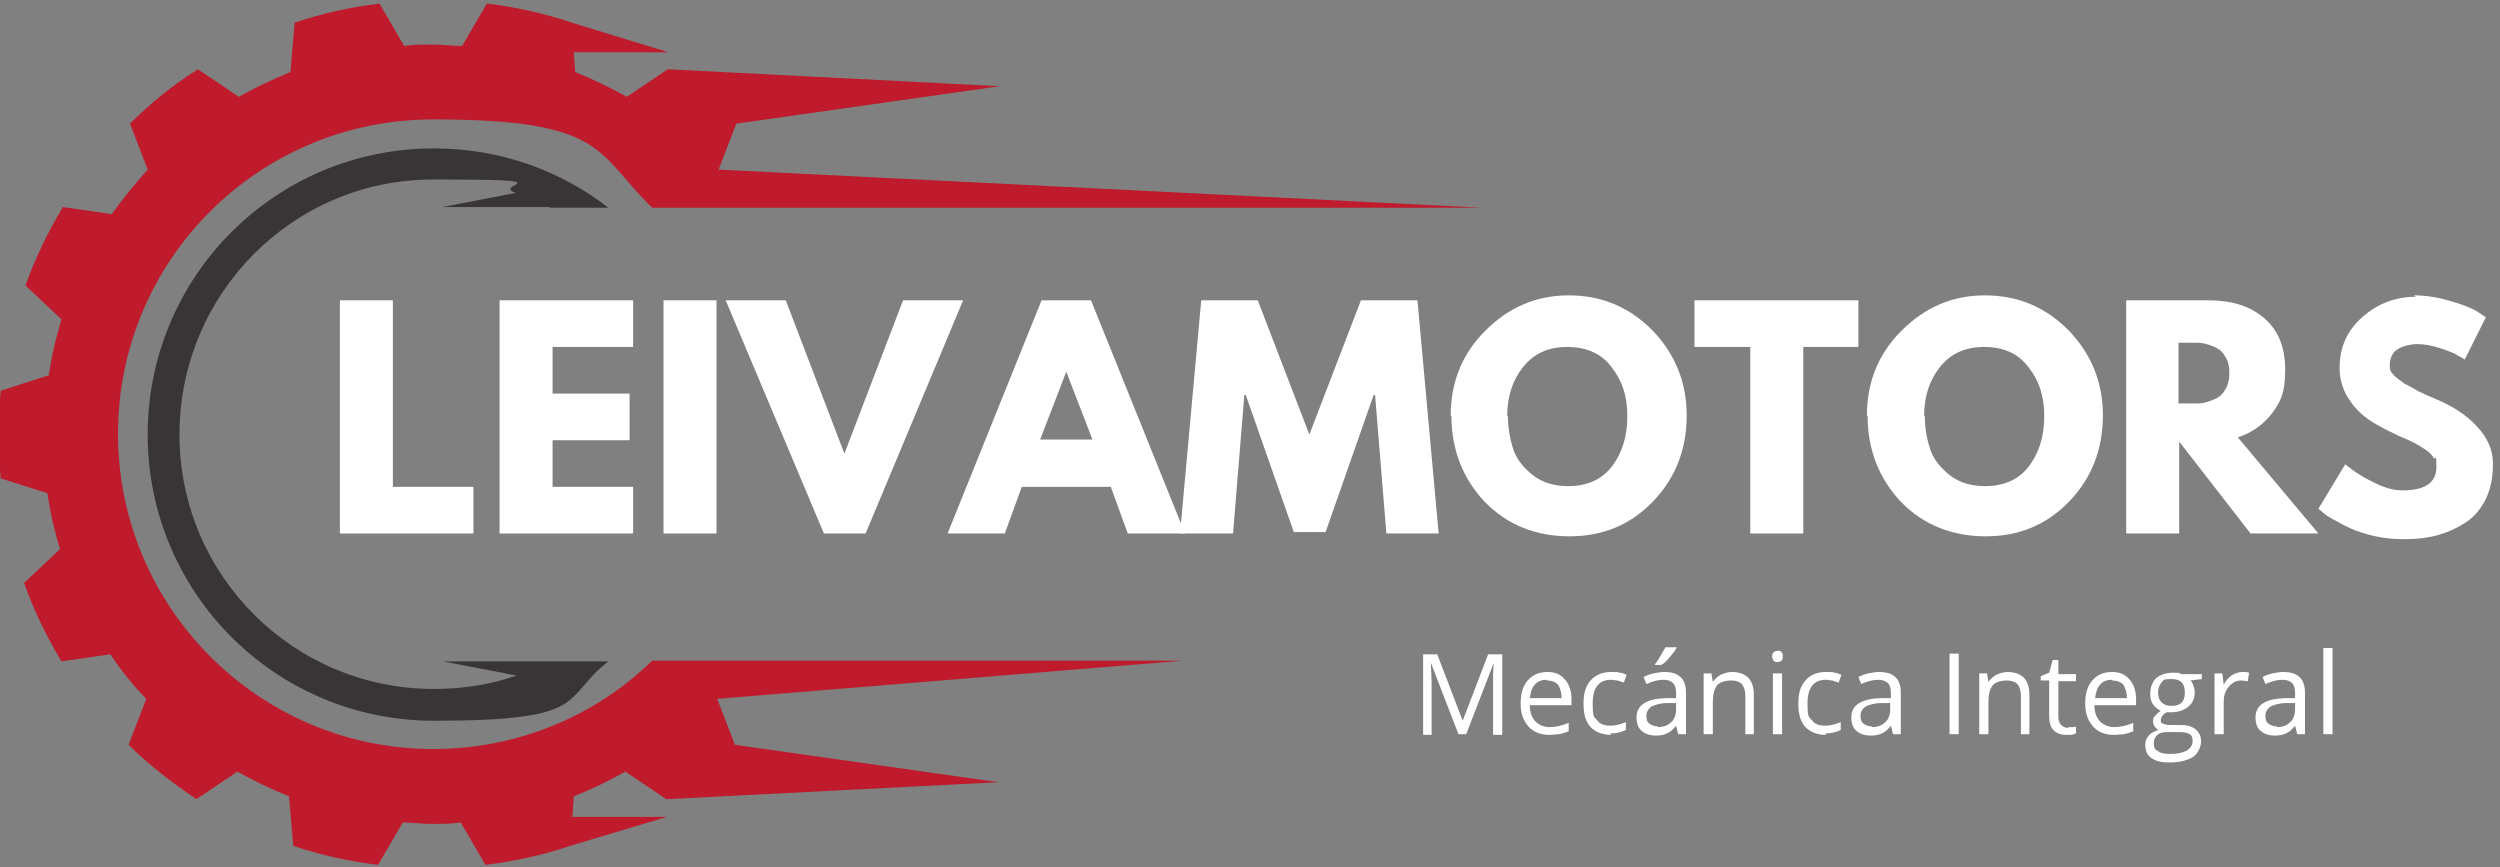
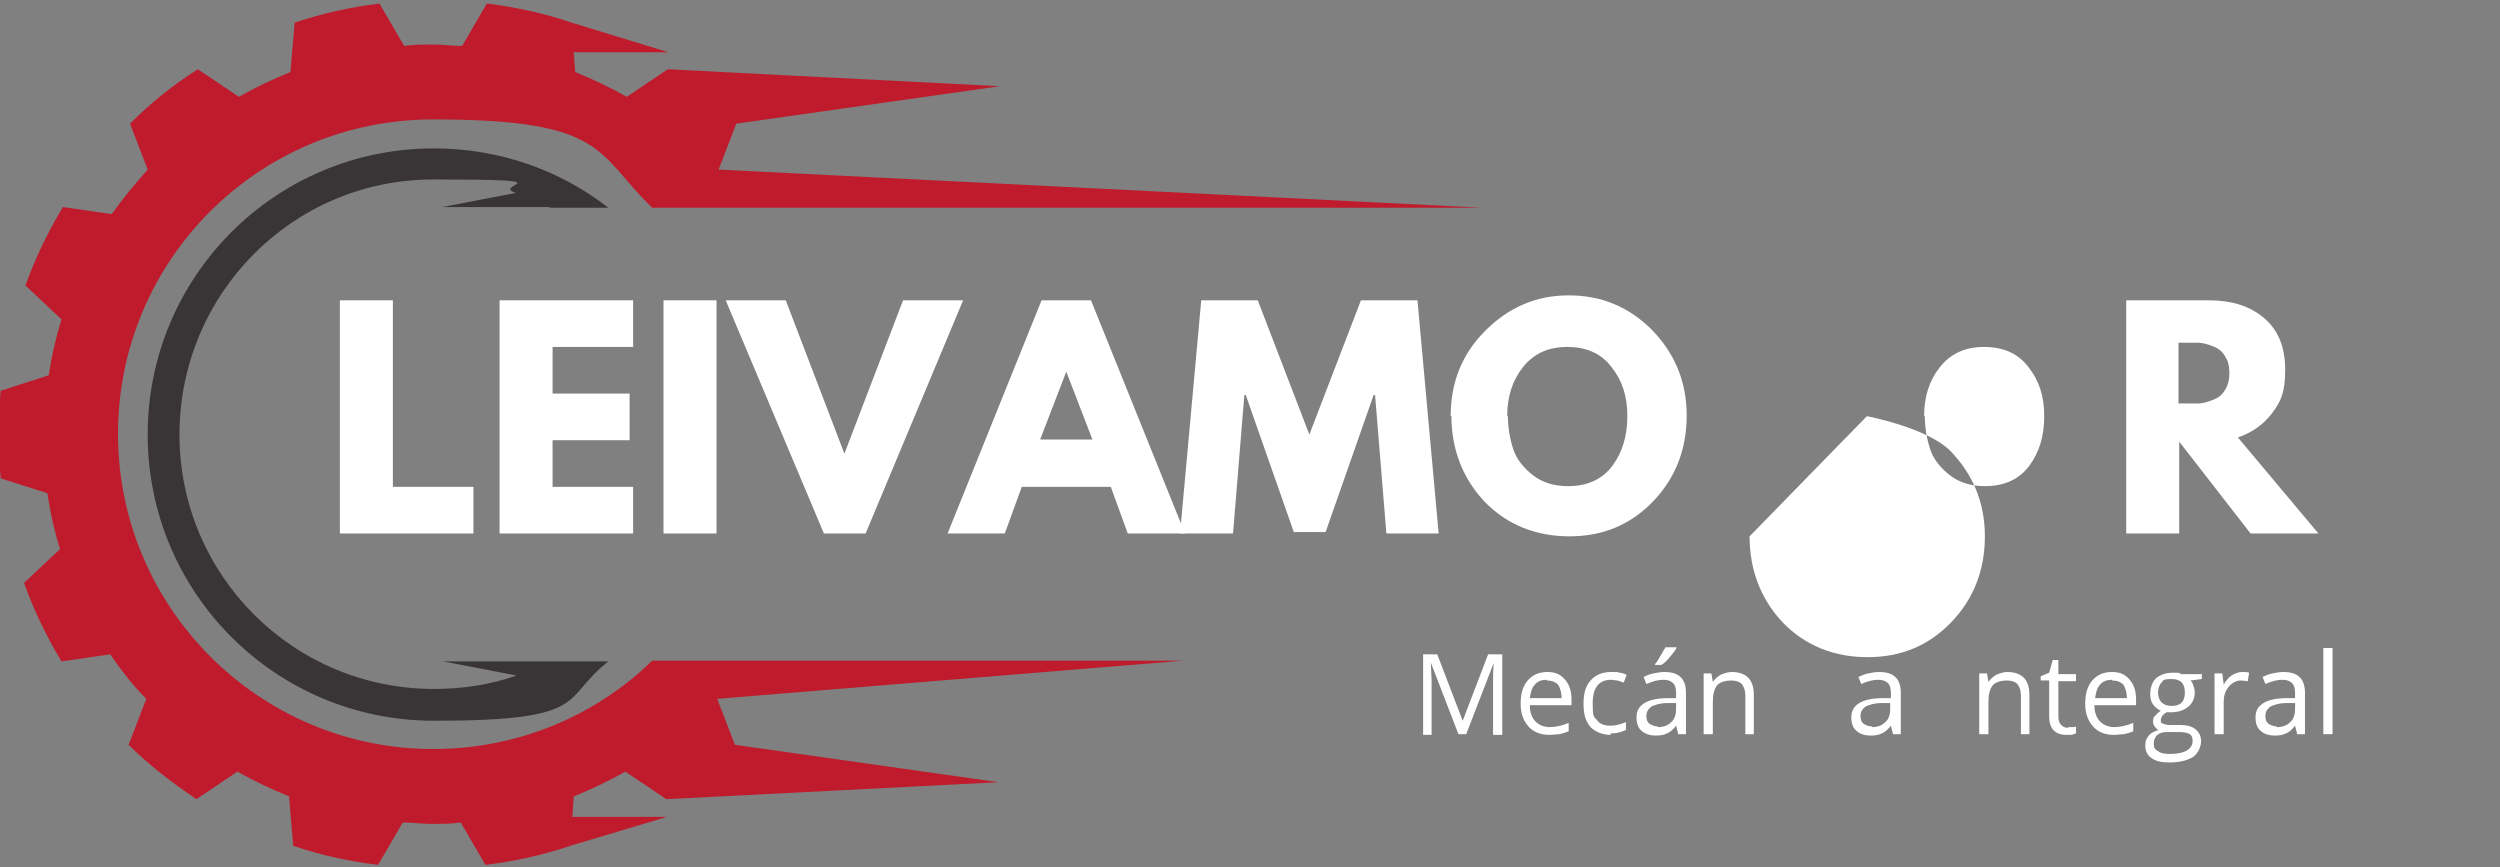
<svg xmlns="http://www.w3.org/2000/svg" viewBox="0 0 353.8 122.7">
  <rect x="0" y="0" width="353.8" height="122.7" fill="#808080" stroke="none" />
  <defs>
    <style>      .cls-1 {        fill: none;      }      .cls-2 {        fill: #393536;      }      .cls-3 {        fill: #bf1b2c;      }      .cls-4 {        fill: #fff;      }      .cls-5 {        clip-path: url(#clippath);      }    </style>
    <clipPath id="clippath">
      <rect class="cls-1" x="-.2" y=".5" width="210" height="122" />
    </clipPath>
  </defs>
  <g>
    <g id="Capa_1">
      <g class="cls-5">
        <path class="cls-3" d="M106.1,93.5h-13.8c-8,7.8-19,12.5-31,12.5-24.6,0-44.6-20-44.6-44.6S36.6,16.9,61.3,16.9s23,4.8,31,12.5h117.5l-108.1-5.4,2.5-6.5,37.3-5.3-47-2.4-5.8,3.9c-2.3-1.3-4.8-2.5-7.3-3.5l-.2-2.8h13.4s-13.7-4.2-13.7-4.2c-3.8-1.3-7.9-2.2-12-2.7l-3.5,6c-1.3,0-2.7-.2-4.1-.2s-2.7,0-4.1.2l-3.5-6c-4.1.5-8.1,1.4-12,2.7l-.6,7c-2.5,1-5,2.2-7.3,3.5l-5.8-3.9c-3.5,2.2-6.7,4.8-9.6,7.7l2.5,6.5c-1.8,2-3.5,4.1-5.1,6.3l-6.9-1c-2.1,3.5-3.9,7.2-5.3,11.1l5.1,4.8c-.8,2.6-1.4,5.2-1.8,7.9L.1,55.3c-.2,2-.3,4.1-.3,6.2s.1,4.1.3,6.2l6.6,2.1c.4,2.7,1,5.4,1.8,7.9l-5.1,4.8c1.4,3.9,3.2,7.6,5.3,11.1l6.9-1c1.5,2.2,3.2,4.4,5.1,6.3l-2.5,6.5c2.9,2.9,6.2,5.4,9.6,7.7l5.8-3.9c2.3,1.3,4.8,2.5,7.3,3.5l.6,7c3.8,1.3,7.9,2.2,12,2.7l3.5-6c1.3,0,2.7.2,4.1.2s2.7,0,4.1-.2l3.5,6c4.1-.5,8.2-1.4,12-2.7l13.7-4.1h-13.4s.2-2.9.2-2.9c2.5-1,5-2.2,7.3-3.5l5.8,3.9,47-2.4-37.3-5.3-2.5-6.5,65.9-5.4h-61.5" />
      </g>
      <path class="cls-2" d="M77.8,29.4h8.3c-6.8-5.3-15.4-8.4-24.7-8.4-22.4,0-40.5,18.1-40.5,40.5s18.1,40.5,40.5,40.5,17.9-3.1,24.7-8.4h-23.4l10.4,2c-3.7,1.3-7.6,1.9-11.7,1.9-19.9,0-36-16.1-36-36S41.4,25.4,61.3,25.4s8,.7,11.7,1.9l-10.4,2h15.2" />
      <path class="cls-4" d="M55.6,42.5v26.4h11.4v6.6h-18.9v-33h7.5Z" />
      <path class="cls-4" d="M89.6,42.5v6.6h-11.4v6.6h10.9v6.6h-10.9v6.6h11.4v6.6h-18.9v-33h18.9Z" />
      <path class="cls-4" d="M101.4,42.5v33h-7.5v-33h7.5Z" />
      <path class="cls-4" d="M116.6,75.5l-13.9-33h8.5l8.3,21.7,8.3-21.7h8.5l-13.8,33h-5.9Z" />
      <path class="cls-4" d="M154.4,42.5l13.3,33h-8.1l-2.4-6.6h-12.6l-2.4,6.6h-8.1l13.3-33h7ZM154.6,62.2l-3.7-9.6h0l-3.7,9.6h7.4Z" />
      <path class="cls-4" d="M196.2,75.5l-1.6-19.6h-.2l-6.8,19.4h-4.5l-6.8-19.4h-.2l-1.6,19.6h-7.5l3-33h8l7.3,19,7.3-19h8l3,33h-7.5Z" />
      <path class="cls-4" d="M205.3,58.9c0-4.8,1.6-8.8,4.9-12.1,3.3-3.3,7.2-5,11.8-5s8.5,1.6,11.8,4.9c3.2,3.3,4.9,7.3,4.9,12.1s-1.6,8.9-4.8,12.2c-3.2,3.3-7.1,4.9-11.8,4.9s-8.8-1.6-12-4.9c-3.1-3.3-4.7-7.4-4.7-12.2ZM213.4,58.9c0,1.7.3,3.3.8,4.8.5,1.4,1.5,2.6,2.8,3.6,1.3,1,3,1.5,4.9,1.5,2.8,0,4.9-1,6.3-2.9,1.4-1.9,2.1-4.2,2.1-7s-.7-5-2.2-6.9c-1.4-1.9-3.5-2.9-6.3-2.9s-4.8,1-6.3,2.9c-1.5,1.9-2.2,4.2-2.2,6.9Z" />
-       <path class="cls-4" d="M239.8,49.1v-6.6h23.2v6.6h-7.8v26.4h-7.5v-26.4h-7.9Z" />
-       <path class="cls-4" d="M264.2,58.9c0-4.8,1.6-8.8,4.9-12.1,3.3-3.3,7.2-5,11.8-5s8.5,1.6,11.8,4.9c3.2,3.3,4.9,7.3,4.9,12.1s-1.6,8.9-4.8,12.2c-3.2,3.3-7.1,4.9-11.8,4.9s-8.8-1.6-12-4.9c-3.1-3.3-4.7-7.4-4.7-12.2ZM272.4,58.9c0,1.7.3,3.3.8,4.8.5,1.4,1.5,2.6,2.8,3.6,1.3,1,3,1.5,4.9,1.5,2.8,0,4.9-1,6.3-2.9,1.4-1.9,2.1-4.2,2.1-7s-.7-5-2.2-6.9c-1.4-1.9-3.5-2.9-6.3-2.9s-4.8,1-6.3,2.9c-1.5,1.9-2.2,4.2-2.2,6.9Z" />
+       <path class="cls-4" d="M264.2,58.9s8.5,1.6,11.8,4.9c3.2,3.3,4.9,7.3,4.9,12.1s-1.6,8.9-4.8,12.2c-3.2,3.3-7.1,4.9-11.8,4.9s-8.8-1.6-12-4.9c-3.1-3.3-4.7-7.4-4.7-12.2ZM272.4,58.9c0,1.7.3,3.3.8,4.8.5,1.4,1.5,2.6,2.8,3.6,1.3,1,3,1.5,4.9,1.5,2.8,0,4.9-1,6.3-2.9,1.4-1.9,2.1-4.2,2.1-7s-.7-5-2.2-6.9c-1.4-1.9-3.5-2.9-6.3-2.9s-4.8,1-6.3,2.9c-1.5,1.9-2.2,4.2-2.2,6.9Z" />
      <path class="cls-4" d="M300.8,42.5h11.8c3.2,0,5.8.8,7.8,2.5,2,1.7,3,4.1,3,7.3s-.6,4.5-1.8,6.1c-1.2,1.6-2.8,2.8-4.9,3.5l11.4,13.6h-9.6l-10.1-13v13h-7.5v-33ZM308.3,57.1h.9c.7,0,1.3,0,1.8,0,.5,0,1-.1,1.6-.3.6-.2,1.1-.4,1.5-.7s.7-.7,1-1.3c.3-.6.4-1.3.4-2s-.1-1.5-.4-2c-.3-.6-.6-1-1-1.3s-.9-.5-1.5-.7c-.6-.2-1.2-.3-1.6-.3-.5,0-1.1,0-1.8,0h-.9v8.6Z" />
-       <path class="cls-4" d="M341.6,41.8c1.8,0,3.5.3,5.2.8,1.7.5,3,1,3.8,1.5l1.2.8-3,6c-.2-.2-.6-.4-1-.6-.4-.3-1.2-.6-2.4-1-1.2-.4-2.3-.6-3.3-.6s-2.2.3-2.9.8c-.7.5-1,1.3-1,2.2s.2.9.5,1.3c.3.4.9.8,1.6,1.3.8.4,1.5.8,2,1.1.6.3,1.5.7,2.7,1.2,2.1.9,4,2.1,5.5,3.7,1.5,1.6,2.3,3.3,2.3,5.3s-.3,3.5-1,5c-.7,1.4-1.6,2.5-2.8,3.3-1.2.8-2.5,1.4-3.9,1.8-1.4.4-3,.6-4.7.6s-2.8-.1-4.2-.4c-1.4-.3-2.6-.7-3.5-1.1-.9-.4-1.8-.9-2.5-1.3-.8-.4-1.3-.8-1.6-1.1l-.5-.4,3.8-6.3c.3.3.8.6,1.3,1,.6.4,1.5,1,3,1.7,1.4.7,2.7,1,3.8,1,3.2,0,4.8-1.1,4.8-3.3s-.1-.9-.4-1.3c-.2-.4-.6-.8-1.2-1.2-.6-.4-1.1-.7-1.5-.9-.4-.2-1.2-.6-2.2-1-1-.5-1.7-.8-2.2-1.1-2-1-3.6-2.2-4.6-3.7-1.1-1.5-1.6-3.1-1.6-4.8,0-3,1.1-5.4,3.3-7.3,2.2-1.9,4.7-2.8,7.5-2.8Z" />
      <path class="cls-4" d="M206.4,103.9l-3.9-10.1h0c0,.8.1,1.8.1,2.9v7.3h-1.2v-11.4h2l3.6,9.4h0l3.6-9.4h2v11.4h-1.3v-7.4c0-.8,0-1.8.1-2.8h0l-3.9,10.1h-1.1Z" />
      <path class="cls-4" d="M219.3,104c-1.3,0-2.3-.4-3-1.2-.7-.8-1.1-1.8-1.1-3.2s.3-2.5,1-3.3c.7-.8,1.6-1.2,2.8-1.2s1.9.4,2.5,1.1.9,1.6.9,2.8v.8h-5.9c0,1,.3,1.8.8,2.3.5.5,1.2.8,2,.8s1.8-.2,2.7-.6v1.2c-.5.2-.9.3-1.3.4-.4,0-.9.1-1.5.1ZM218.9,96.2c-.7,0-1.3.2-1.7.7-.4.4-.6,1.1-.7,1.9h4.5c0-.8-.2-1.4-.5-1.9-.4-.4-.9-.6-1.6-.6Z" />
      <path class="cls-4" d="M228,104c-1.2,0-2.2-.4-2.9-1.1-.7-.8-1-1.8-1-3.3s.3-2.5,1-3.3c.7-.8,1.7-1.2,2.9-1.2s.8,0,1.2.1c.4,0,.7.2,1,.3l-.4,1.1c-.3-.1-.6-.2-.9-.3-.3,0-.6-.1-.9-.1-1.7,0-2.6,1.1-2.6,3.3s.2,1.9.6,2.4c.4.6,1.1.8,1.9.8s1.4-.2,2.2-.5v1.1c-.6.3-1.3.5-2.2.5Z" />
      <path class="cls-4" d="M237.5,103.9l-.3-1.2h0c-.4.5-.8.9-1.3,1.1-.4.2-.9.3-1.6.3s-1.5-.2-2-.7c-.5-.4-.7-1.1-.7-1.9,0-1.7,1.4-2.6,4.1-2.7h1.5v-.6c0-.7-.1-1.2-.4-1.5-.3-.3-.7-.5-1.4-.5s-1.5.2-2.4.6l-.4-1c.4-.2.9-.4,1.4-.5.5-.1,1-.2,1.5-.2,1,0,1.8.2,2.3.7.5.4.8,1.2.8,2.2v5.9h-1ZM234.6,102.9c.8,0,1.4-.2,1.9-.7.5-.4.7-1.1.7-1.9v-.8h-1.3c-1,0-1.8.3-2.2.5-.4.3-.7.7-.7,1.3s.1.8.4,1.1c.3.2.7.4,1.2.4ZM234.2,94c.3-.3.5-.7.8-1.2s.5-.9.7-1.2h1.6c-.2.5-.6.9-1,1.4-.4.5-.8.9-1.2,1.1h-.9v-.2Z" />
      <path class="cls-4" d="M247,103.9v-5.5c0-.7-.2-1.2-.5-1.6-.3-.3-.8-.5-1.5-.5s-1.6.2-2,.7c-.4.5-.6,1.3-.6,2.4v4.5h-1.3v-8.6h1.1l.2,1.2h0c.3-.4.6-.7,1.1-1,.5-.2,1-.4,1.6-.4,1,0,1.8.3,2.3.8.5.5.8,1.3.8,2.4v5.6h-1.3Z" />
-       <path class="cls-4" d="M252.2,103.9h-1.3v-8.6h1.3v8.6ZM250.8,93c0-.3,0-.5.2-.7.2-.1.3-.2.6-.2s.4,0,.5.2c.2.1.2.4.2.6s0,.5-.2.6c-.1.1-.3.2-.5.2s-.4,0-.6-.2c-.1-.1-.2-.4-.2-.6Z" />
-       <path class="cls-4" d="M258.4,104c-1.2,0-2.2-.4-2.9-1.1-.7-.8-1-1.8-1-3.3s.3-2.5,1-3.3c.7-.8,1.7-1.2,2.9-1.2s.8,0,1.2.1c.4,0,.7.2,1,.3l-.4,1.1c-.3-.1-.6-.2-.9-.3-.3,0-.6-.1-.9-.1-1.7,0-2.6,1.1-2.6,3.3s.2,1.9.6,2.4c.4.6,1.1.8,1.9.8s1.4-.2,2.2-.5v1.1c-.6.3-1.3.5-2.2.5Z" />
      <path class="cls-4" d="M267.9,103.9l-.3-1.2h0c-.4.5-.8.9-1.3,1.1-.4.2-.9.3-1.6.3s-1.5-.2-2-.7c-.5-.4-.7-1.1-.7-1.9,0-1.7,1.4-2.6,4.1-2.7h1.5v-.6c0-.7-.1-1.2-.4-1.5-.3-.3-.7-.5-1.4-.5s-1.5.2-2.4.6l-.4-1c.4-.2.9-.4,1.4-.5.5-.1,1-.2,1.5-.2,1,0,1.8.2,2.3.7.5.4.8,1.2.8,2.2v5.9h-1ZM264.9,102.9c.8,0,1.4-.2,1.9-.7.5-.4.7-1.1.7-1.9v-.8h-1.3c-1,0-1.8.3-2.2.5-.4.3-.7.7-.7,1.3s.1.8.4,1.1c.3.2.7.4,1.2.4Z" />
-       <path class="cls-4" d="M275.9,103.9v-11.4h1.3v11.4h-1.3Z" />
      <path class="cls-4" d="M286,103.9v-5.5c0-.7-.2-1.2-.5-1.6-.3-.3-.8-.5-1.5-.5s-1.6.2-2,.7c-.4.5-.6,1.3-.6,2.4v4.5h-1.3v-8.6h1.1l.2,1.2h0c.3-.4.6-.7,1.1-1,.5-.2,1-.4,1.6-.4,1,0,1.8.3,2.3.8.5.5.8,1.3.8,2.4v5.6h-1.3Z" />
      <path class="cls-4" d="M292.7,102.9c.2,0,.4,0,.6,0,.2,0,.4,0,.5-.1v1c-.1,0-.3.1-.6.2-.3,0-.5,0-.7,0-1.7,0-2.5-.9-2.5-2.6v-5.1h-1.2v-.6l1.2-.5.5-1.8h.8v2h2.5v1h-2.5v5c0,.5.1.9.4,1.2.3.3.6.4,1,.4Z" />
      <path class="cls-4" d="M299.2,104c-1.3,0-2.3-.4-3-1.2-.7-.8-1.1-1.8-1.1-3.2s.3-2.5,1-3.3c.7-.8,1.6-1.2,2.8-1.2s1.9.4,2.5,1.1.9,1.6.9,2.8v.8h-5.9c0,1,.3,1.8.8,2.3.5.5,1.2.8,2,.8s1.8-.2,2.7-.6v1.2c-.5.2-.9.3-1.3.4-.4,0-.9.1-1.5.1ZM298.9,96.2c-.7,0-1.3.2-1.7.7-.4.4-.6,1.1-.7,1.9h4.5c0-.8-.2-1.4-.5-1.9-.4-.4-.9-.6-1.6-.6Z" />
      <path class="cls-4" d="M311.6,95.3v.8l-1.6.2c.2.2.3.4.4.7.1.3.2.6.2,1,0,.8-.3,1.5-.9,2-.6.5-1.4.8-2.4.8s-.5,0-.7,0c-.5.3-.8.7-.8,1.1s0,.4.3.5c.2.1.5.2,1,.2h1.5c.9,0,1.6.2,2.1.6.5.4.8,1,.8,1.7s-.4,1.7-1.1,2.2c-.8.5-1.9.8-3.3.8s-2-.2-2.6-.6c-.6-.4-.9-1-.9-1.8s.2-1,.5-1.4c.3-.4.8-.6,1.4-.8-.2,0-.4-.3-.6-.5-.1-.2-.2-.4-.2-.7s0-.6.3-.8c.2-.2.4-.5.8-.7-.4-.2-.8-.5-1.1-.9-.3-.4-.4-.9-.4-1.5,0-.9.3-1.7.8-2.2.6-.5,1.4-.8,2.4-.8s.8,0,1.2.2h3ZM304.8,105.3c0,.5.2.8.6,1,.4.3.9.4,1.7.4,1.1,0,1.9-.2,2.4-.5.5-.3.8-.8.8-1.3s-.1-.8-.4-1c-.3-.2-.8-.3-1.6-.3h-1.6c-.6,0-1,.1-1.4.4-.3.3-.5.7-.5,1.2ZM305.4,98c0,.6.2,1.1.5,1.4.3.3.8.5,1.4.5,1.3,0,1.9-.6,1.9-1.9s-.6-1.9-1.9-1.9-1.1.2-1.4.5c-.3.3-.5.8-.5,1.5Z" />
      <path class="cls-4" d="M317.3,95.1c.4,0,.7,0,1,.1l-.2,1.2c-.3,0-.7-.1-.9-.1-.7,0-1.3.3-1.8.9-.5.6-.7,1.3-.7,2.1v4.6h-1.3v-8.6h1.1l.2,1.6h0c.3-.6.7-1,1.1-1.3.5-.3,1-.5,1.5-.5Z" />
      <path class="cls-4" d="M325.1,103.9l-.3-1.2h0c-.4.5-.8.9-1.3,1.1-.4.2-.9.3-1.6.3s-1.5-.2-2-.7c-.5-.4-.7-1.1-.7-1.9,0-1.7,1.4-2.6,4.1-2.7h1.5v-.6c0-.7-.1-1.2-.4-1.5-.3-.3-.7-.5-1.4-.5s-1.5.2-2.4.6l-.4-1c.4-.2.9-.4,1.4-.5.5-.1,1-.2,1.5-.2,1,0,1.8.2,2.3.7.5.4.8,1.2.8,2.2v5.9h-1ZM322.2,102.9c.8,0,1.4-.2,1.9-.7.5-.4.7-1.1.7-1.9v-.8h-1.3c-1,0-1.8.3-2.2.5-.4.3-.7.7-.7,1.3s.1.8.4,1.1c.3.2.7.4,1.2.4Z" />
      <path class="cls-4" d="M330.1,103.9h-1.3v-12.2h1.3v12.2Z" />
    </g>
  </g>
</svg>